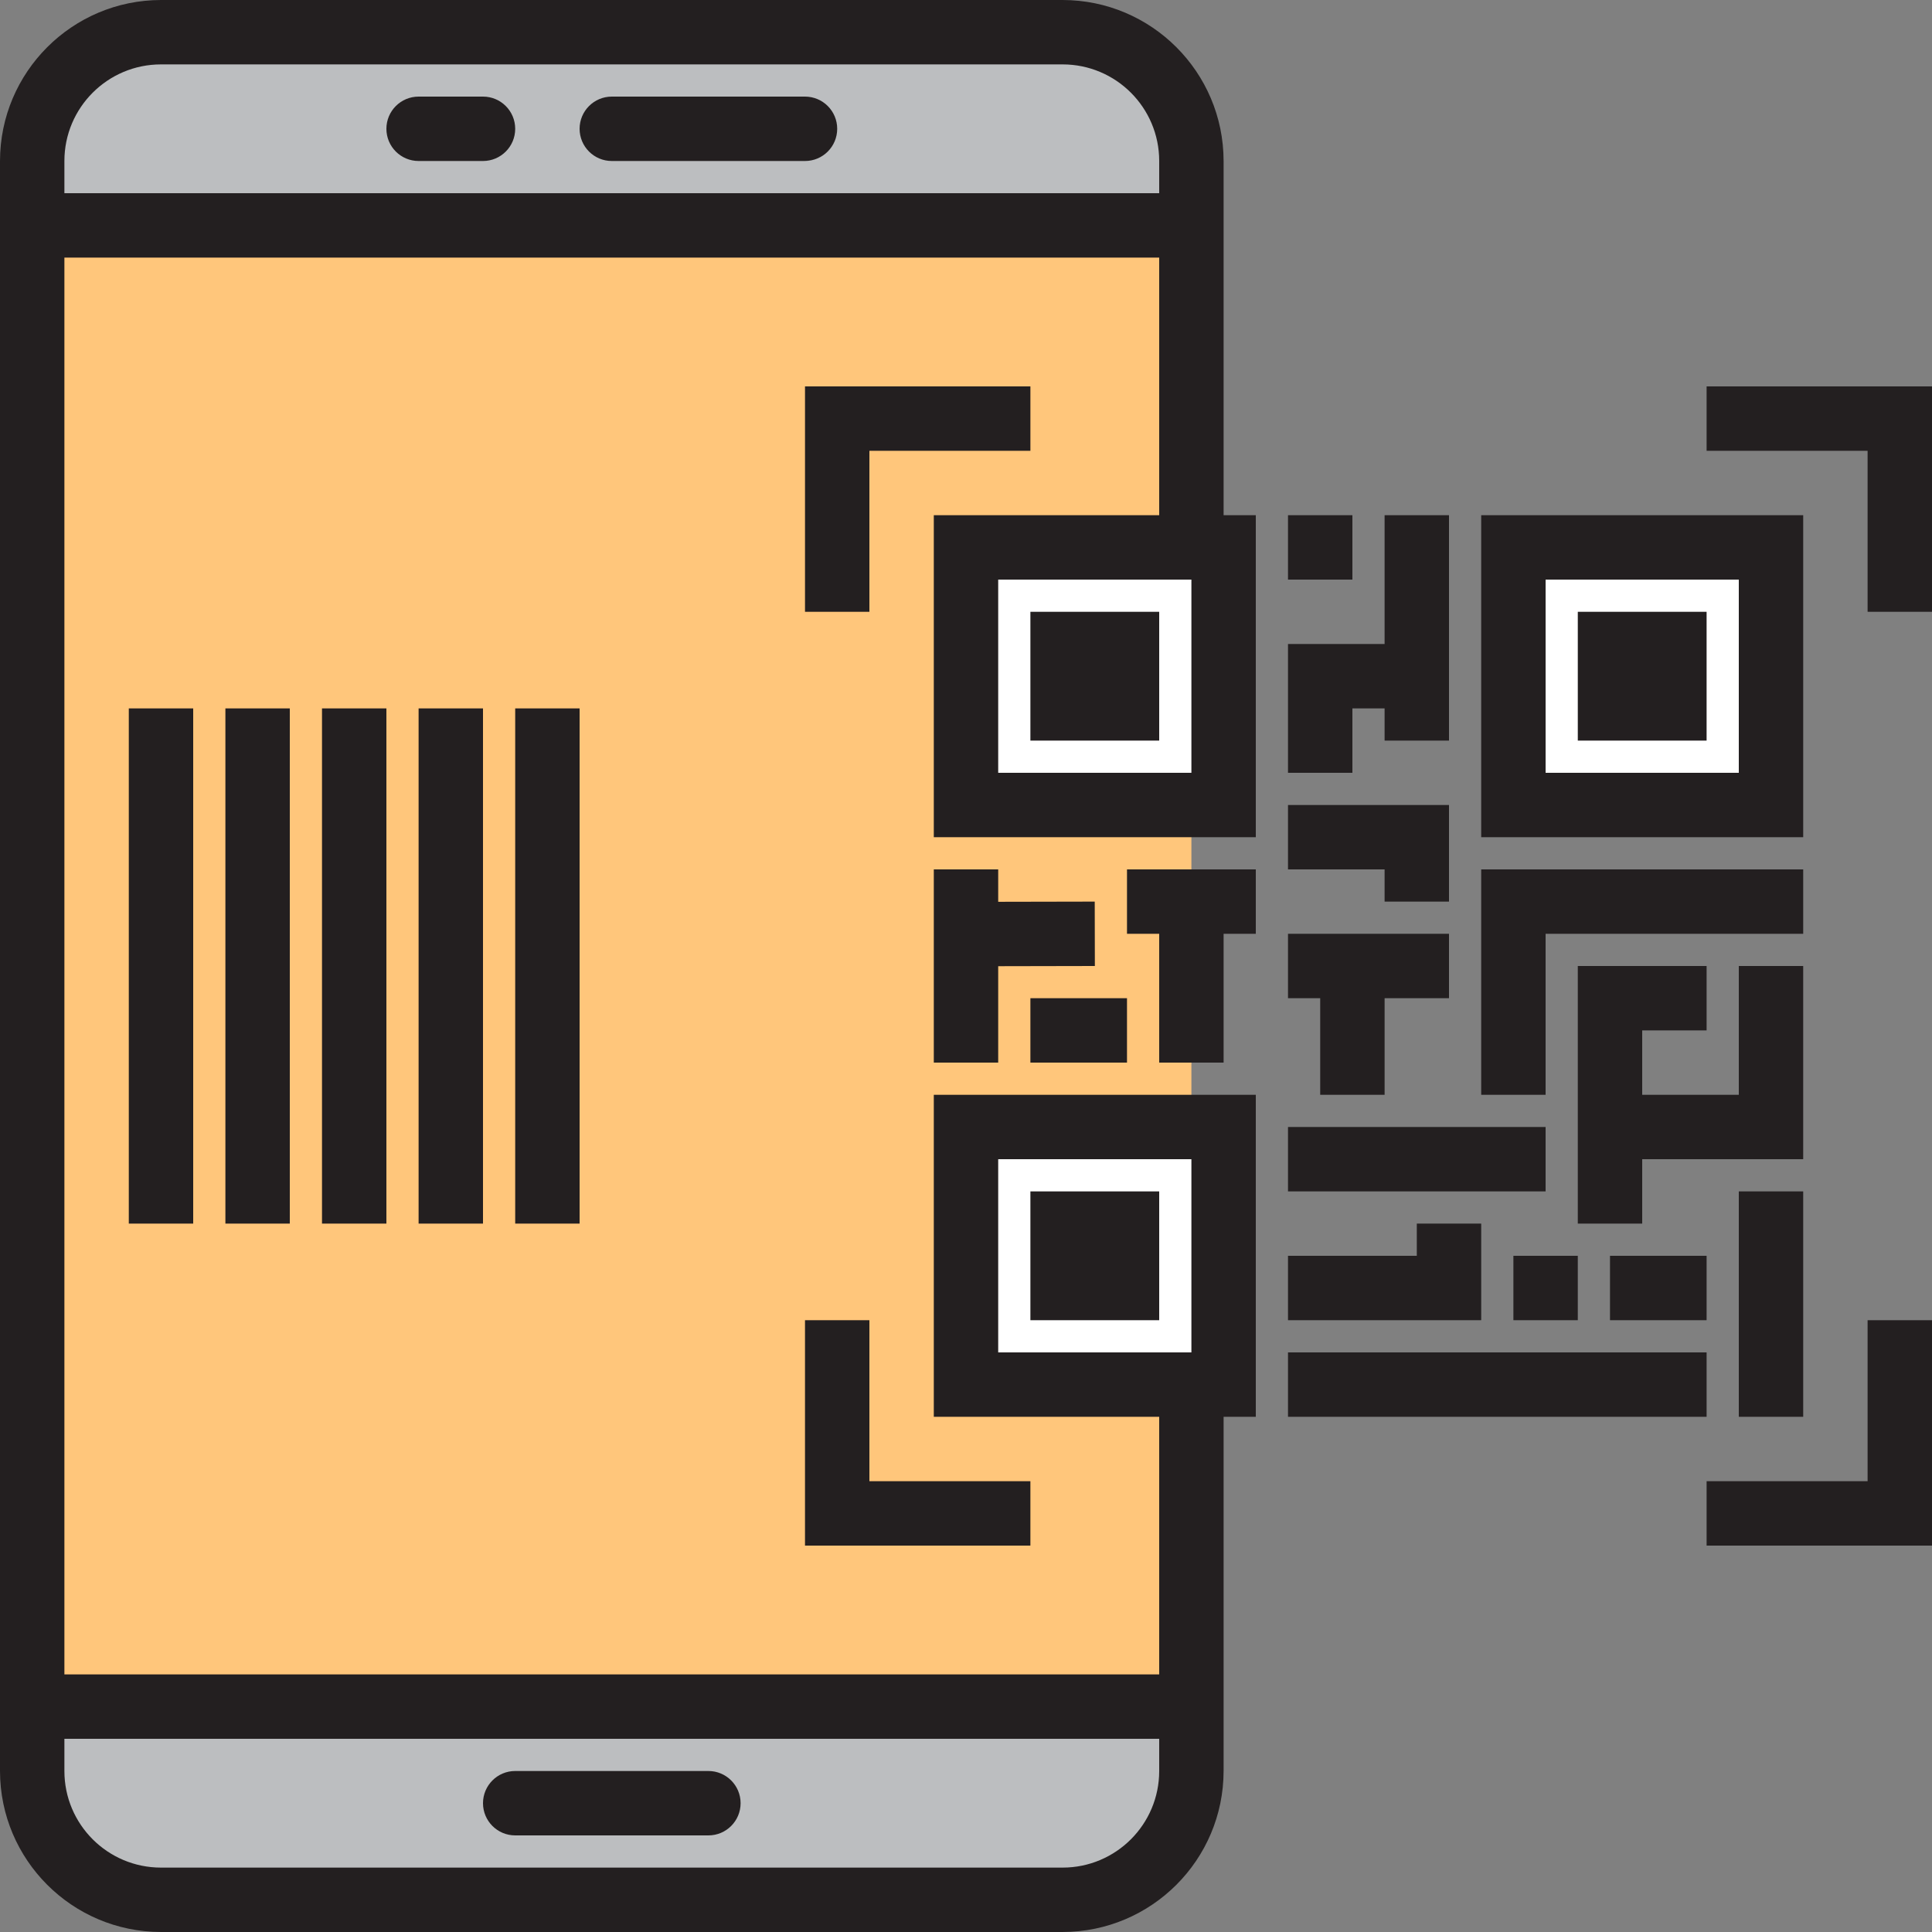
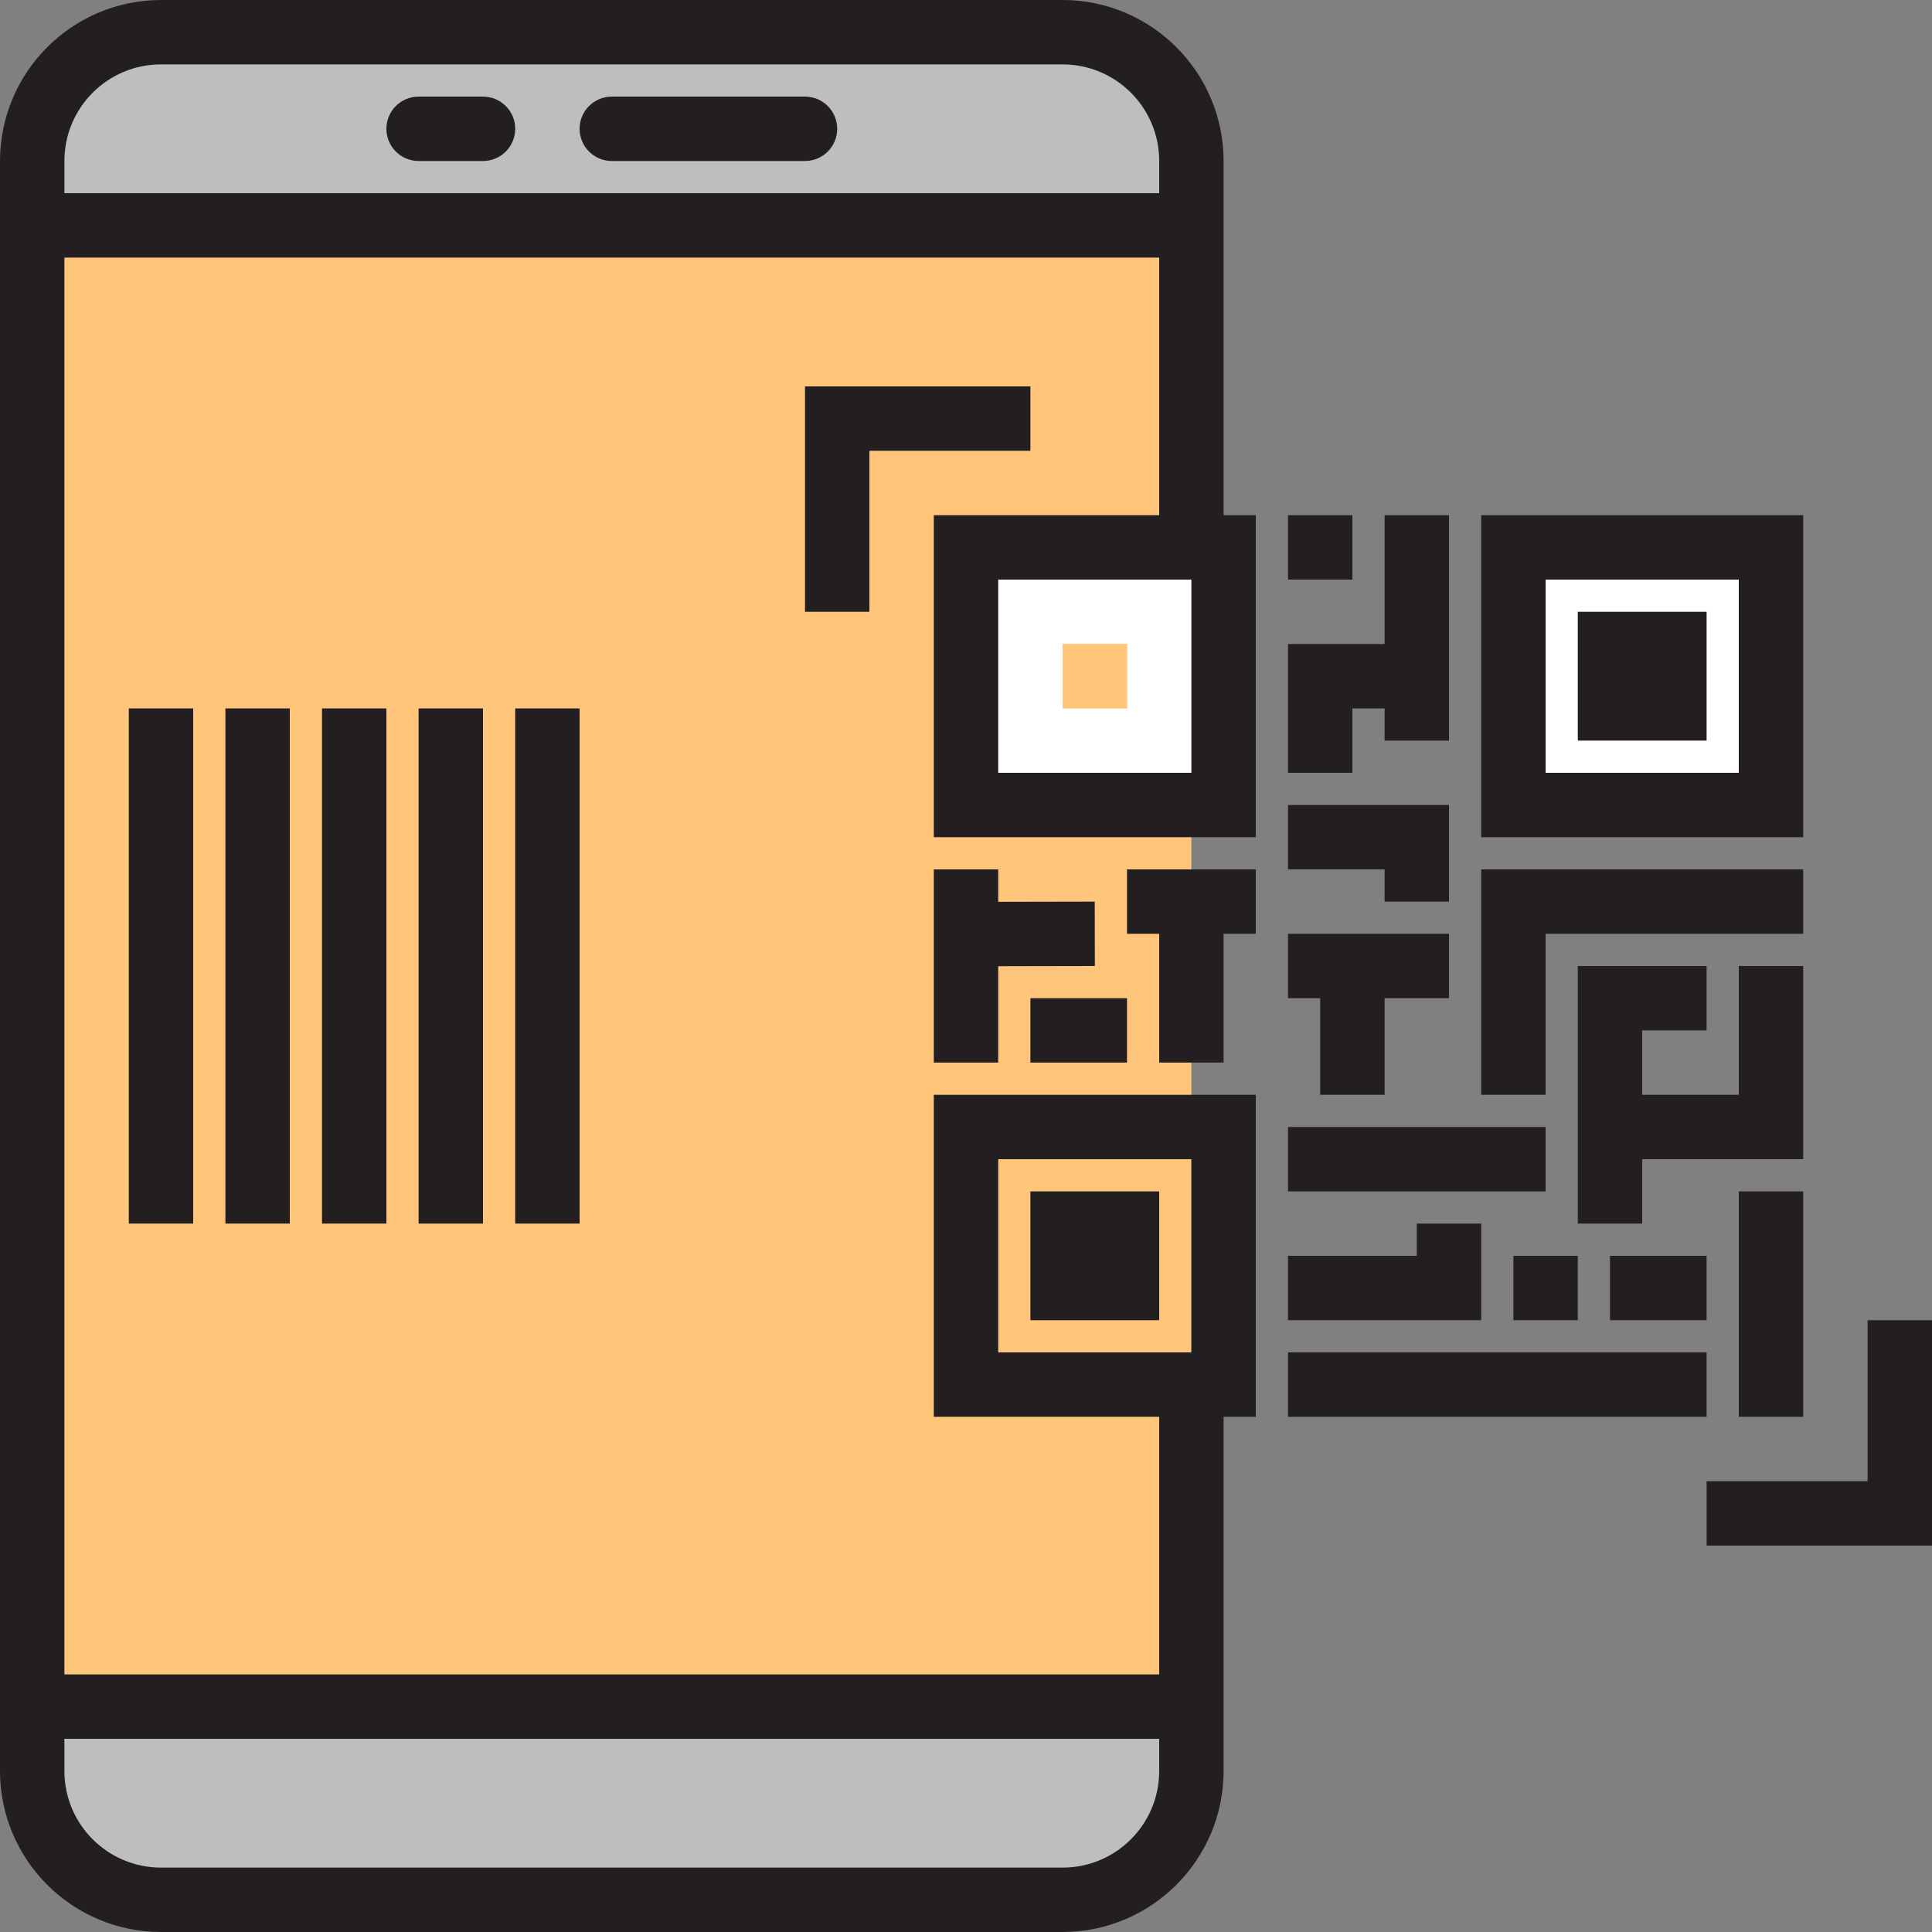
<svg xmlns="http://www.w3.org/2000/svg" version="1.1" id="Capa_1" x="0px" y="0px" viewBox="0 0 480 480" style="enable-background:new 0 0 480 480;" xml:space="preserve">
  <rect x="0" y="0" width="480" height="480" fill="#808080" stroke="none" />
  <path style="fill:#FFC67B;" d="M8,56h288v368H8V56z" />
  <g>
    <path style="fill:#BCBEC0;" d="M40,472h224c17.673,0,32-14.327,32-32v-16H8v16C8,457.673,22.327,472,40,472z" />
    <path style="fill:#BCBEC0;" d="M296,40c0-17.673-14.327-32-32-32H40C22.327,8,8,22.327,8,40v16h288V40z" />
  </g>
  <path style="fill:#FFFFFF;" d="M376,200h64v-64h-64V200z M400,160h16v16h-16V160z" />
  <path style="fill:#231F20;" d="M400,160h16v16h-16V160z" />
  <path style="fill:#FFFFFF;" d="M240,200h64v-64h-64V200z M264,160h16v16h-16V160z" />
  <path style="fill:#FFC67B;" d="M264,160h16v16h-16V160z" />
-   <path style="fill:#FFFFFF;" d="M304,280h-64v64h64V280z M280,320h-16v-16h16V320z" />
  <path style="fill:#FFC67B;" d="M264,304h16v16h-16V304z" />
  <g>
-     <path style="fill:#231F20;" d="M176,456h-48c-4.418,0-8-3.582-8-8s3.582-8,8-8h48c4.418,0,8,3.582,8,8S180.418,456,176,456z" />
    <path style="fill:#231F20;" d="M448,208h-80v-80h80V208z M384,192h48v-48h-48V192z" />
    <path style="fill:#231F20;" d="M392,152h32v32h-32V152z" />
    <path style="fill:#231F20;" d="M320,128h16v16h-16V128z" />
    <path style="fill:#231F20;" d="M344,128v32h-24v32h16v-16h8v8h16v-56H344z" />
    <path style="fill:#231F20;" d="M360,224h-16v-8h-24v-16h40V224z" />
    <path style="fill:#231F20;" d="M320,232v16h8v24h16v-24h16v-16H320z" />
    <path style="fill:#231F20;" d="M320,280h64v16h-64V280z" />
    <path style="fill:#231F20;" d="M368,216v56h16v-40h64v-16H368z" />
    <path style="fill:#231F20;" d="M432,296h16v56h-16V296z" />
    <path style="fill:#231F20;" d="M320,336h104v16H320V336z" />
    <path style="fill:#231F20;" d="M400,312h24v16h-24V312z" />
    <path style="fill:#231F20;" d="M368,328h-48v-16h32v-8h16V328z" />
    <path style="fill:#231F20;" d="M432,240v32h-24v-16h16v-16h-32v64h16v-16h40v-48H432z" />
    <path style="fill:#231F20;" d="M376,312h16v16h-16V312z" />
    <path style="fill:#231F20;" d="M216,152h-16V96h56v16h-40V152z" />
-     <path style="fill:#231F20;" d="M480,152h-16v-40h-40V96h56V152z" />
-     <path style="fill:#231F20;" d="M256,384h-56v-56h16v40h40V384z" />
    <path style="fill:#231F20;" d="M480,384h-56v-16h40v-40h16V384z" />
    <path style="fill:#231F20;" d="M200,40h-48c-4.418,0-8-3.582-8-8s3.582-8,8-8h48c4.418,0,8,3.582,8,8S204.418,40,200,40z" />
    <path style="fill:#231F20;" d="M120,40h-16c-4.418,0-8-3.582-8-8s3.582-8,8-8h16c4.418,0,8,3.582,8,8S124.418,40,120,40z" />
    <path style="fill:#231F20;" d="M32,176h16v128H32V176z" />
    <path style="fill:#231F20;" d="M56,176h16v128H56V176z" />
    <path style="fill:#231F20;" d="M80,176h16v128H80V176z" />
    <path style="fill:#231F20;" d="M104,176h16v128h-16V176z" />
    <path style="fill:#231F20;" d="M128,176h16v128h-16V176z" />
    <path style="fill:#231F20;" d="M304,128V40c-0.026-22.08-17.92-39.974-40-40H40C17.92,0.026,0.026,17.92,0,40v400   c0.026,22.08,17.92,39.974,40,40h224c22.08-0.026,39.974-17.92,40-40v-88h8v-80h-80v80h56v64H16V64h272v64h-56v80h80v-80H304z    M248,288h48v48h-48V288z M288,432v8c0,13.255-10.745,24-24,24H40c-13.255,0-24-10.745-24-24v-8H288z M16,48v-8   c0-13.255,10.745-24,24-24h224c13.255,0,24,10.745,24,24v8H16z M296,192h-48v-48h48V192z" />
-     <path style="fill:#231F20;" d="M256,152h32v32h-32V152z" />
    <path style="fill:#231F20;" d="M256,296h32v32h-32V296z" />
    <path style="fill:#231F20;" d="M256,248h24v16h-24V248z" />
    <path style="fill:#231F20;" d="M280,232h8v32h16v-32h8v-16h-32V232z" />
    <path style="fill:#231F20;" d="M232,216v48h16v-23.952L272.016,240l-0.032-16L248,224.048V216H232z" />
  </g>
  <g>
</g>
  <g>
</g>
  <g>
</g>
  <g>
</g>
  <g>
</g>
  <g>
</g>
  <g>
</g>
  <g>
</g>
  <g>
</g>
  <g>
</g>
  <g>
</g>
  <g>
</g>
  <g>
</g>
  <g>
</g>
  <g>
</g>
</svg>